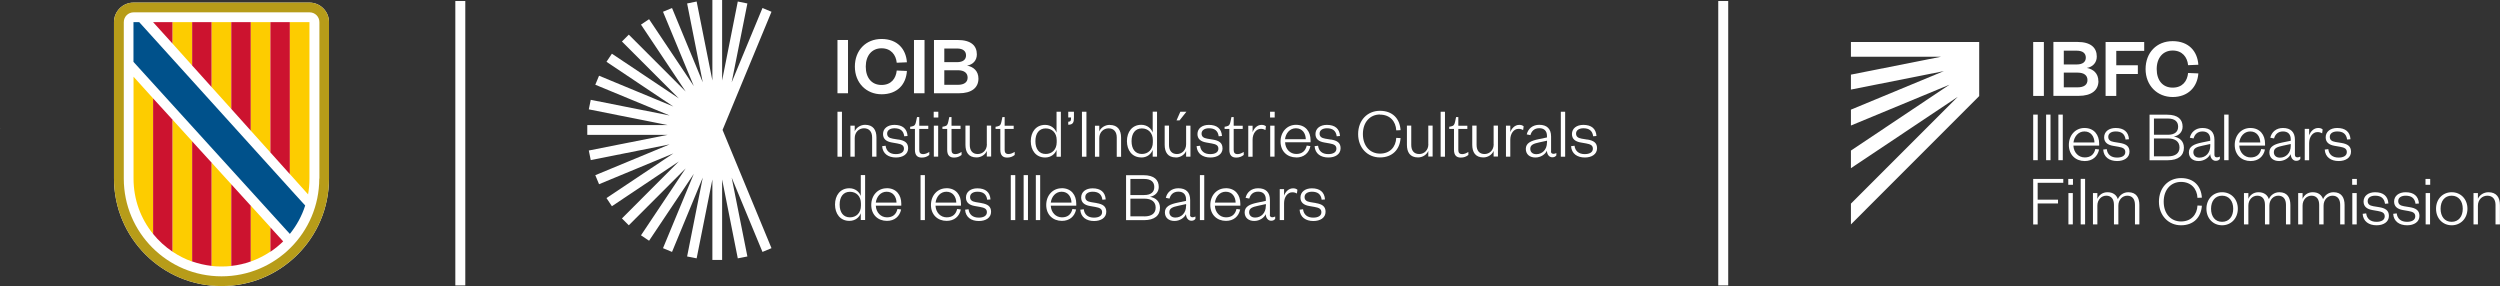
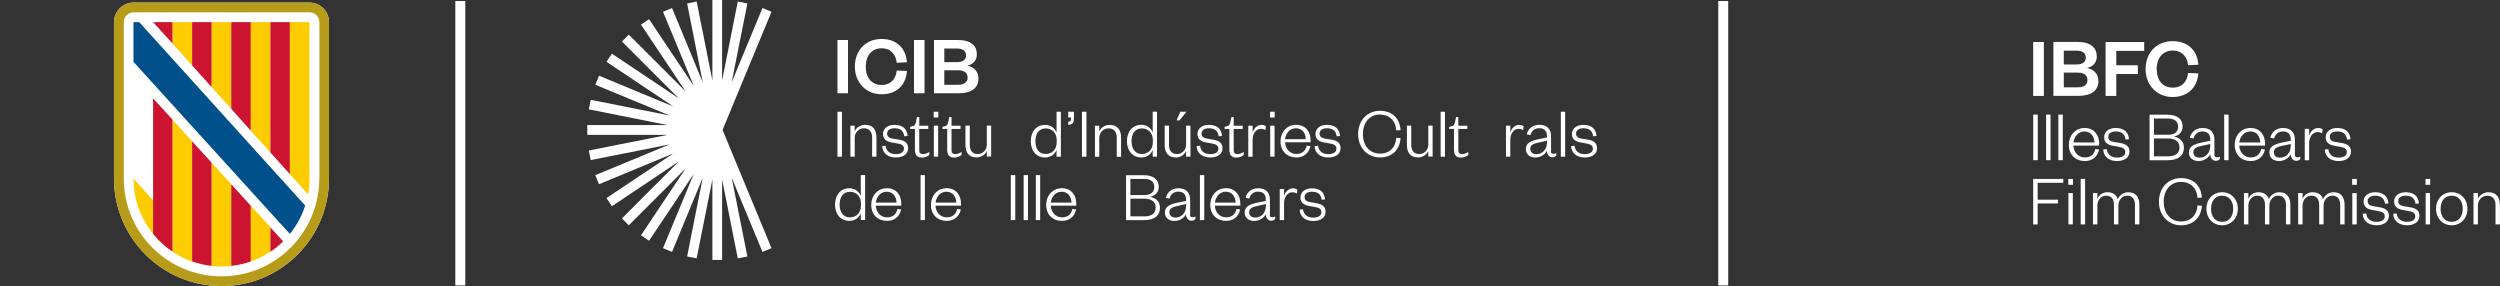
<svg xmlns="http://www.w3.org/2000/svg" id="Capa_2" data-name="Capa 2" viewBox="0 0 346.34 39.63">
  <rect x="0" y="0" width="346.34" height="39.63" fill="#333333" stroke="none" />
  <defs>
    <style>
      .cls-1 {
        fill: #cc132f;
      }

      .cls-2 {
        fill: #00518b;
      }

      .cls-3 {
        fill: #fff;
      }

      .cls-4 {
        fill: #fdcc00;
      }

      .cls-5 {
        fill: #b79c19;
      }
    </style>
  </defs>
  <g id="Capa_1-2" data-name="Capa 1">
    <polygon class="cls-3" points="34.45 16.63 34.5 16.6 34.45 16.55 34.45 16.63" />
    <rect class="cls-3" x="63.08" y=".14" width="1.38" height="39.4" />
    <g>
      <polygon class="cls-3" points="106.88 1.63 105.63 1.11 101.36 11.41 103.54 .48 102.21 .21 100.04 11.15 100.04 0 98.69 0 98.69 11.15 96.51 .21 95.19 .48 97.36 11.41 93.1 1.11 91.85 1.63 96.12 11.93 89.92 2.66 88.8 3.41 94.99 12.68 87.11 4.8 86.16 5.75 94.04 13.63 84.77 7.44 84.02 8.56 93.29 14.76 82.99 10.49 82.47 11.74 92.77 16 81.84 13.83 81.57 15.15 92.51 17.33 81.36 17.33 81.36 18.68 92.51 18.68 81.57 20.85 81.84 22.18 92.77 20 82.47 24.27 82.99 25.52 93.29 21.25 84.02 27.44 84.77 28.57 94.04 22.37 86.16 30.26 87.11 31.21 94.99 23.33 88.8 32.6 89.92 33.35 96.12 24.08 91.85 34.38 93.1 34.9 97.36 24.6 95.19 35.53 96.51 35.79 98.69 24.86 98.69 36.01 100.04 36.01 100.04 24.86 102.21 35.79 103.54 35.53 101.36 24.6 105.63 34.9 106.88 34.38 100.1 18 106.88 1.63" />
      <g>
        <path class="cls-3" d="M147.08,26.08c-1.22,0-2.14.97-2.14,2.32s.93,2.2,2.17,2.2c1.05,0,1.76-.6,1.97-1.58l-.51-.07c-.18.76-.66,1.16-1.45,1.16-.85,0-1.51-.67-1.55-1.62h3.53v-.28c0-1.17-.67-2.14-2.02-2.14ZM145.57,28.07c.1-.8.65-1.51,1.5-1.51.91,0,1.35.72,1.37,1.51h-2.88Z" />
        <rect class="cls-3" x="143.5" y="24.26" width=".6" height="6.23" />
-         <path class="cls-3" d="M151.92,28.13l-.79-.13c-.53-.09-.78-.3-.78-.71,0-.45.41-.73,1.02-.73.79,0,1.25.34,1.35,1.11l.46-.04c-.07-1.02-.71-1.54-1.82-1.54-.94,0-1.58.5-1.58,1.28,0,.69.46,1.04,1.22,1.17l.74.13c.6.11.94.26.94.73,0,.5-.46.75-1.13.75-.82,0-1.32-.42-1.41-1.16l-.48.06c.07,1.06.87,1.57,1.91,1.57.94,0,1.69-.44,1.69-1.28,0-.76-.49-1.06-1.33-1.2Z" />
        <rect class="cls-3" x="141.81" y="24.26" width=".6" height="6.23" />
        <path class="cls-3" d="M182.3,28.13l-.79-.13c-.53-.09-.78-.3-.78-.71,0-.45.41-.73,1.02-.73.79,0,1.25.34,1.35,1.11l.46-.04c-.07-1.02-.71-1.54-1.82-1.54-.94,0-1.58.5-1.58,1.28,0,.69.46,1.04,1.22,1.17l.74.13c.6.11.94.26.94.73,0,.5-.46.75-1.13.75-.82,0-1.32-.42-1.41-1.16l-.48.06c.07,1.06.87,1.57,1.91,1.57.94,0,1.69-.44,1.69-1.28,0-.76-.49-1.06-1.33-1.2Z" />
        <rect class="cls-3" x="140.03" y="24.26" width=".62" height="6.23" />
        <rect class="cls-3" x="127.53" y="24.26" width=".6" height="6.23" />
        <path class="cls-3" d="M131.11,26.08c-1.22,0-2.14.97-2.14,2.32s.93,2.2,2.17,2.2c1.05,0,1.76-.6,1.97-1.58l-.51-.07c-.18.76-.66,1.16-1.45,1.16-.85,0-1.51-.67-1.55-1.62h3.53v-.28c0-1.17-.67-2.14-2.02-2.14ZM129.61,28.07c.1-.8.65-1.51,1.5-1.51.91,0,1.35.72,1.37,1.51h-2.88Z" />
        <path class="cls-3" d="M119.25,27.15c-.19-.54-.75-1.07-1.58-1.07-1.28,0-1.99,1-1.99,2.26s.71,2.26,1.99,2.26c.83,0,1.39-.51,1.58-1.06v.94h.6v-6.23h-.6v2.89ZM119.27,28.49c0,1.03-.67,1.62-1.52,1.62-.91,0-1.43-.68-1.43-1.77s.52-1.77,1.43-1.77c.85,0,1.52.59,1.52,1.62v.3Z" />
-         <path class="cls-3" d="M135.96,28.13l-.79-.13c-.53-.09-.78-.3-.78-.71,0-.45.41-.73,1.02-.73.79,0,1.25.34,1.35,1.11l.46-.04c-.07-1.02-.71-1.54-1.82-1.54-.94,0-1.58.5-1.58,1.28,0,.69.46,1.04,1.22,1.17l.74.13c.6.11.94.26.94.73,0,.5-.46.75-1.13.75-.82,0-1.32-.42-1.41-1.16l-.48.06c.07,1.06.87,1.57,1.91,1.57.94,0,1.69-.44,1.69-1.28,0-.76-.49-1.06-1.33-1.2Z" />
        <path class="cls-3" d="M122.84,26.08c-1.22,0-2.14.97-2.14,2.32s.93,2.2,2.17,2.2c1.05,0,1.76-.6,1.97-1.58l-.51-.07c-.18.76-.66,1.16-1.45,1.16-.85,0-1.51-.67-1.55-1.62h3.53v-.28c0-1.17-.67-2.14-2.02-2.14ZM121.33,28.07c.1-.8.65-1.51,1.5-1.51.91,0,1.35.72,1.37,1.51h-2.88Z" />
        <path class="cls-3" d="M169.81,26.08c-1.22,0-2.14.97-2.14,2.32s.93,2.2,2.17,2.2c1.05,0,1.76-.6,1.97-1.58l-.51-.07c-.18.76-.66,1.16-1.45,1.16-.85,0-1.51-.67-1.55-1.62h3.53v-.28c0-1.17-.67-2.14-2.02-2.14ZM168.31,28.07c.1-.8.65-1.51,1.5-1.51.91,0,1.35.72,1.37,1.51h-2.88Z" />
        <path class="cls-3" d="M164.88,29.77v-2.07c0-1.06-.57-1.62-1.64-1.62-.93,0-1.56.56-1.73,1.33l.51.1c.15-.55.53-.96,1.23-.96s1.06.41,1.06,1.06v.22l-1.15.24c-1.07.22-1.78.54-1.78,1.35,0,.74.53,1.19,1.33,1.19.73,0,1.36-.43,1.59-.94.02.54.33.91.75.91.3,0,.43-.11.56-.26v-.33c-.12.07-.29.11-.39.11-.22,0-.36-.11-.36-.34ZM164.31,28.54c0,.96-.64,1.6-1.48,1.6-.56,0-.83-.34-.83-.74,0-.57.48-.73,1.27-.9l1.05-.23v.27Z" />
        <rect class="cls-3" x="166.23" y="24.26" width=".6" height="6.23" />
        <path class="cls-3" d="M177.89,27.1v-.9h-.6v4.29h.6v-2.35c0-.86.5-1.5,1.13-1.5.26,0,.41.04.65.17l.07-.52c-.16-.14-.35-.2-.61-.2-.63,0-1.07.52-1.24,1.02Z" />
        <path class="cls-3" d="M175.93,29.77v-2.07c0-1.06-.57-1.62-1.64-1.62-.93,0-1.56.56-1.73,1.33l.51.1c.15-.55.53-.96,1.23-.96s1.06.41,1.06,1.06v.22l-1.15.24c-1.07.22-1.78.54-1.78,1.35,0,.74.53,1.19,1.33,1.19.73,0,1.36-.43,1.59-.94.02.54.33.91.75.91.3,0,.44-.11.56-.26v-.33c-.12.07-.29.11-.39.11-.22,0-.36-.11-.36-.34ZM175.36,28.54c0,.96-.64,1.6-1.48,1.6-.56,0-.83-.34-.83-.74,0-.57.48-.73,1.27-.9l1.05-.23v.27Z" />
        <path class="cls-3" d="M159.33,27.26c.67-.12,1.2-.62,1.2-1.35,0-.97-.6-1.64-2.13-1.64h-2.4v6.23h2.48c1.45,0,2.22-.63,2.22-1.71,0-.89-.59-1.39-1.37-1.52ZM156.6,24.79h1.9c.99,0,1.41.44,1.41,1.12s-.43,1.11-1.41,1.11h-1.9v-2.22ZM158.53,29.97h-1.93v-2.45h1.93c1.02,0,1.57.45,1.57,1.24s-.55,1.22-1.57,1.22Z" />
        <rect class="cls-3" x="149.89" y="15.48" width=".62" height="6.23" />
        <path class="cls-3" d="M120.82,21.7h.6v-2.66c0-1.03-.46-1.75-1.57-1.75-.64,0-1.24.39-1.44.91v-.79h-.6v4.29h.6v-2.57c0-.83.6-1.36,1.28-1.36.73,0,1.13.49,1.13,1.26v2.68Z" />
        <path class="cls-3" d="M148.78,16.28v-.8h-.79v.79h.39c0,.44-.04.57-.39.6v.41c.71,0,.79-.39.79-1Z" />
        <rect class="cls-3" x="175.97" y="17.41" width=".6" height="4.29" />
        <path class="cls-3" d="M173.53,19.35c0-.86.5-1.5,1.13-1.5.26,0,.41.04.65.17l.07-.52c-.16-.14-.35-.2-.61-.2-.63,0-1.07.52-1.24,1.02v-.9h-.6v4.29h.6v-2.35Z" />
        <rect class="cls-3" x="116.02" y="15.48" width=".62" height="6.23" />
        <rect class="cls-3" x="129.37" y="17.41" width=".6" height="4.29" />
        <polygon class="cls-3" points="164.36 15.48 163.52 15.48 162.99 16.68 163.41 16.68 164.36 15.48" />
        <rect class="cls-3" x="129.35" y="15.48" width=".64" height=".8" />
        <path class="cls-3" d="M179.57,21.82c1.05,0,1.76-.6,1.97-1.58l-.51-.07c-.18.76-.66,1.16-1.45,1.16-.85,0-1.51-.67-1.55-1.62h3.53v-.28c0-1.17-.67-2.14-2.02-2.14-1.22,0-2.14.97-2.14,2.32s.93,2.2,2.17,2.2ZM179.53,17.77c.91,0,1.35.72,1.37,1.51h-2.88c.1-.8.65-1.51,1.5-1.51Z" />
        <path class="cls-3" d="M158.11,21.82c.83,0,1.39-.51,1.58-1.06v.94h.6v-6.23h-.6v2.89c-.19-.54-.75-1.07-1.58-1.07-1.28,0-1.99,1-1.99,2.26s.71,2.26,1.99,2.26ZM158.19,17.79c.85,0,1.52.59,1.52,1.62v.3c0,1.03-.67,1.62-1.52,1.62-.91,0-1.43-.68-1.43-1.77s.52-1.77,1.43-1.77Z" />
        <rect class="cls-3" x="175.95" y="15.48" width=".64" height=".8" />
        <path class="cls-3" d="M153.73,17.3c-.64,0-1.24.39-1.44.91v-.79h-.6v4.29h.6v-2.57c0-.83.6-1.36,1.29-1.36.73,0,1.13.49,1.13,1.26v2.68h.6v-2.66c0-1.03-.46-1.75-1.57-1.75Z" />
        <path class="cls-3" d="M202.03,20.77v-2.91h1.25v-.44h-1.25v-1.2h-.31l-.13.61c-.09.42-.17.6-.56.68l-.26.05v.3h.66v2.9c0,.78.37,1.07.94,1.07.43,0,.74-.12,1.05-.36v-.42c-.25.15-.54.3-.84.3-.4,0-.55-.19-.55-.57Z" />
        <rect class="cls-3" x="199.58" y="15.48" width=".6" height="6.23" />
        <path class="cls-3" d="M197.88,19.98c0,.83-.58,1.36-1.27,1.36-.73,0-1.1-.49-1.1-1.26v-2.68h-.6v2.66c0,1.03.43,1.75,1.54,1.75.64,0,1.22-.39,1.42-.91v.79h.6v-4.29h-.6v2.57Z" />
        <path class="cls-3" d="M191.18,15.88c1.37,0,2.19.92,2.25,2.18l.6-.03c-.11-1.61-1.12-2.68-2.86-2.68s-3.02,1.31-3.02,3.23,1.32,3.23,3.02,3.23,2.75-1.07,2.86-2.68l-.6-.03c-.06,1.27-.88,2.18-2.25,2.18s-2.37-1.04-2.37-2.71,1.01-2.71,2.37-2.71Z" />
        <path class="cls-3" d="M184.38,19.34l-.79-.13c-.53-.09-.78-.3-.78-.71,0-.45.41-.73,1.02-.73.79,0,1.25.34,1.35,1.11l.46-.04c-.07-1.02-.71-1.54-1.82-1.54-.94,0-1.58.5-1.58,1.27,0,.69.46,1.04,1.22,1.17l.74.13c.6.11.94.26.94.73,0,.5-.46.75-1.13.75-.82,0-1.32-.42-1.41-1.16l-.48.06c.07,1.06.87,1.57,1.91,1.57.94,0,1.69-.44,1.69-1.29,0-.76-.49-1.06-1.33-1.2Z" />
        <path class="cls-3" d="M219.91,19.34l-.79-.13c-.53-.09-.78-.3-.78-.71,0-.45.41-.73,1.02-.73.79,0,1.25.34,1.35,1.11l.46-.04c-.07-1.02-.71-1.54-1.82-1.54-.94,0-1.58.5-1.58,1.27,0,.69.46,1.04,1.22,1.17l.74.13c.6.11.94.26.94.73,0,.5-.46.75-1.13.75-.82,0-1.32-.42-1.41-1.16l-.48.06c.07,1.06.87,1.57,1.91,1.57.94,0,1.69-.44,1.69-1.29,0-.76-.49-1.06-1.33-1.2Z" />
        <path class="cls-3" d="M124.47,19.34l-.79-.13c-.53-.09-.78-.3-.78-.71,0-.45.41-.73,1.02-.73.79,0,1.25.34,1.35,1.11l.46-.04c-.07-1.02-.71-1.54-1.82-1.54-.94,0-1.58.5-1.58,1.27,0,.69.46,1.04,1.22,1.17l.74.13c.6.11.94.26.94.73,0,.5-.46.75-1.13.75-.82,0-1.32-.42-1.41-1.16l-.48.06c.07,1.06.87,1.57,1.91,1.57.94,0,1.69-.44,1.69-1.29,0-.76-.49-1.06-1.33-1.2Z" />
        <path class="cls-3" d="M170.91,20.77v-2.91h1.25v-.44h-1.25v-1.2h-.31l-.13.61c-.09.42-.17.6-.56.68l-.26.05v.3h.66v2.9c0,.78.37,1.07.94,1.07.43,0,.74-.12,1.05-.36v-.42c-.25.15-.54.3-.84.3-.4,0-.55-.19-.55-.57Z" />
        <path class="cls-3" d="M214.88,20.98v-2.07c0-1.06-.57-1.62-1.64-1.62-.93,0-1.56.56-1.73,1.33l.51.1c.15-.55.53-.96,1.23-.96s1.06.41,1.06,1.06v.22l-1.15.24c-1.07.22-1.78.54-1.78,1.35,0,.74.53,1.19,1.33,1.19.73,0,1.36-.43,1.59-.94.02.54.33.91.75.91.3,0,.43-.11.56-.26v-.33c-.12.07-.29.11-.39.11-.22,0-.36-.11-.36-.34ZM214.31,19.76c0,.96-.64,1.6-1.48,1.6-.56,0-.83-.34-.83-.74,0-.57.48-.73,1.27-.9l1.05-.23v.27Z" />
        <path class="cls-3" d="M209.23,18.31v-.9h-.6v4.29h.6v-2.35c0-.86.5-1.5,1.13-1.5.26,0,.41.04.65.17l.07-.52c-.16-.14-.35-.2-.61-.2-.63,0-1.07.52-1.24,1.02Z" />
-         <path class="cls-3" d="M206.93,19.98c0,.83-.58,1.36-1.27,1.36-.73,0-1.1-.49-1.1-1.26v-2.68h-.6v2.66c0,1.03.44,1.75,1.54,1.75.64,0,1.22-.39,1.42-.91v.79h.6v-4.29h-.6v2.57Z" />
        <rect class="cls-3" x="216.23" y="15.48" width=".6" height="6.23" />
        <path class="cls-3" d="M169.36,20.54c0-.76-.49-1.06-1.33-1.2l-.79-.13c-.53-.09-.78-.3-.78-.71,0-.45.41-.73,1.02-.73.79,0,1.25.34,1.35,1.11l.46-.04c-.07-1.02-.71-1.54-1.82-1.54-.94,0-1.58.5-1.58,1.27,0,.69.46,1.04,1.22,1.17l.74.13c.6.11.94.26.94.73,0,.5-.46.75-1.13.75-.82,0-1.32-.42-1.41-1.16l-.48.06c.07,1.06.87,1.57,1.91,1.57.94,0,1.69-.44,1.69-1.29Z" />
        <path class="cls-3" d="M131.82,20.77v-2.91h1.25v-.44h-1.25v-1.2h-.31l-.13.61c-.09.42-.17.6-.56.68l-.26.05v.3h.66v2.9c0,.78.37,1.07.94,1.07.43,0,.74-.12,1.05-.36v-.42c-.25.15-.54.3-.84.3-.4,0-.55-.19-.55-.57Z" />
-         <path class="cls-3" d="M140.57,21.04c-.25.15-.54.3-.84.3-.4,0-.55-.19-.55-.57v-2.91h1.25v-.44h-1.25v-1.2h-.31l-.13.61c-.09.42-.17.6-.56.68l-.26.05v.3h.66v2.9c0,.78.37,1.07.94,1.07.43,0,.74-.12,1.05-.36v-.42Z" />
        <path class="cls-3" d="M136.72,19.98c0,.83-.58,1.36-1.27,1.36-.73,0-1.1-.49-1.1-1.26v-2.68h-.6v2.66c0,1.03.43,1.75,1.54,1.75.64,0,1.22-.39,1.42-.91v.79h.6v-4.29h-.6v2.57Z" />
        <path class="cls-3" d="M146.37,20.77v.94h.6v-6.23h-.6v2.89c-.19-.54-.75-1.07-1.58-1.07-1.28,0-1.99,1-1.99,2.26s.71,2.26,1.99,2.26c.83,0,1.39-.51,1.58-1.06ZM144.87,21.33c-.91,0-1.43-.68-1.43-1.77s.52-1.77,1.43-1.77c.85,0,1.52.59,1.52,1.62v.3c0,1.03-.67,1.62-1.52,1.62Z" />
        <path class="cls-3" d="M127.35,20.77v-2.91h1.25v-.44h-1.25v-1.2h-.31l-.13.61c-.09.42-.17.6-.56.68l-.26.05v.3h.66v2.9c0,.78.37,1.07.94,1.07.44,0,.74-.12,1.05-.36v-.42c-.25.15-.54.3-.84.3-.4,0-.55-.19-.55-.57Z" />
        <path class="cls-3" d="M162.9,21.82c.64,0,1.22-.39,1.42-.91v.79h.6v-4.29h-.6v2.57c0,.83-.58,1.36-1.27,1.36-.73,0-1.1-.49-1.1-1.26v-2.68h-.6v2.66c0,1.03.44,1.75,1.54,1.75Z" />
        <path class="cls-3" d="M122.13,13.06c2.18,0,3.39-1.36,3.51-3.23l-1.41-.06c-.11,1.1-.76,2-2.11,2s-2.18-.98-2.18-2.54.87-2.54,2.18-2.54,2,.9,2.11,2l1.41-.06c-.13-1.86-1.34-3.23-3.51-3.23s-3.7,1.56-3.7,3.83,1.6,3.83,3.7,3.83Z" />
        <rect class="cls-3" x="116.02" y="5.54" width="1.46" height="7.38" />
        <path class="cls-3" d="M135.55,10.89c0-1.05-.69-1.64-1.58-1.8.8-.13,1.36-.71,1.36-1.55,0-1.21-.8-2-2.66-2h-3.28v7.38h3.47c1.72,0,2.69-.75,2.69-2.03ZM130.82,6.72h1.76c.88,0,1.25.4,1.25.95s-.37.94-1.25.94h-1.76v-1.89ZM130.82,11.74v-2.01h1.87c.91,0,1.36.4,1.36,1.02s-.45,1-1.36,1h-1.87Z" />
        <rect class="cls-3" x="126.62" y="5.54" width="1.46" height="7.38" />
      </g>
    </g>
    <rect class="cls-3" x="238.04" y=".14" width="1.38" height="39.4" />
    <g>
      <path class="cls-3" d="M343.28,28.49c0-.84.61-1.38,1.3-1.38.74,0,1.14.5,1.14,1.27v2.71h.61v-2.69c0-1.04-.47-1.77-1.59-1.77-.65,0-1.25.39-1.46.92v-.8h-.61v4.34h.61v-2.6ZM341.83,28.92c0-1.35-.94-2.29-2.18-2.29s-2.17.94-2.17,2.29.94,2.29,2.17,2.29,2.18-.94,2.18-2.29M338.11,28.92c0-1.06.56-1.81,1.53-1.81s1.54.75,1.54,1.81-.56,1.81-1.54,1.81-1.53-.75-1.53-1.81M336.02,25.6h.65v-.81h-.65v.81ZM336.04,31.09h.61v-4.34h-.61v4.34ZM331.54,29.62c.07,1.07.88,1.59,1.93,1.59.95,0,1.71-.45,1.71-1.3,0-.77-.5-1.07-1.35-1.21l-.8-.13c-.54-.09-.79-.3-.79-.72,0-.46.41-.74,1.03-.74.8,0,1.26.34,1.37,1.12l.47-.04c-.07-1.03-.72-1.56-1.84-1.56-.95,0-1.6.51-1.6,1.29,0,.7.47,1.05,1.23,1.18l.75.13c.61.11.95.26.95.74,0,.51-.47.76-1.14.76-.83,0-1.34-.42-1.43-1.17l-.49.06ZM327.31,29.62c.07,1.07.88,1.59,1.93,1.59.95,0,1.71-.45,1.71-1.3,0-.77-.5-1.07-1.35-1.21l-.8-.13c-.54-.09-.79-.3-.79-.72,0-.46.41-.74,1.03-.74.8,0,1.26.34,1.37,1.12l.47-.04c-.07-1.03-.72-1.56-1.84-1.56-.95,0-1.6.51-1.6,1.29,0,.7.47,1.05,1.23,1.18l.75.13c.61.11.95.26.95.74,0,.51-.47.76-1.14.76-.83,0-1.34-.42-1.43-1.17l-.49.06ZM325.86,25.6h.65v-.81h-.65v.81ZM325.88,31.09h.61v-4.34h-.61v4.34ZM321.83,27.59c-.19-.58-.67-.96-1.44-.96-.67,0-1.19.39-1.4.92v-.8h-.61v4.34h.61v-2.6c0-.84.58-1.38,1.23-1.38.72,0,1.07.5,1.07,1.27v2.71h.61v-2.6c0-.84.58-1.38,1.23-1.38.72,0,1.07.5,1.07,1.27v2.71h.61v-2.69c0-1-.41-1.77-1.53-1.77-.68,0-1.22.41-1.45.96M314.32,27.59c-.19-.58-.67-.96-1.44-.96-.67,0-1.19.39-1.4.92v-.8h-.61v4.34h.61v-2.6c0-.84.58-1.38,1.23-1.38.72,0,1.07.5,1.07,1.27v2.71h.61v-2.6c0-.84.58-1.38,1.23-1.38.72,0,1.07.5,1.07,1.27v2.71h.61v-2.69c0-1-.41-1.77-1.53-1.77-.68,0-1.22.41-1.45.96M310.02,28.92c0-1.35-.94-2.29-2.18-2.29s-2.17.94-2.17,2.29.94,2.29,2.17,2.29,2.18-.94,2.18-2.29M306.31,28.92c0-1.06.56-1.81,1.53-1.81s1.54.75,1.54,1.81-.56,1.81-1.54,1.81-1.53-.75-1.53-1.81M299.09,27.94c0,1.94,1.34,3.27,3.06,3.27s2.78-1.08,2.89-2.71l-.61-.03c-.06,1.28-.89,2.21-2.28,2.21s-2.4-1.05-2.4-2.74,1.02-2.74,2.4-2.74,2.22.93,2.28,2.21l.61-.03c-.11-1.63-1.13-2.71-2.89-2.71s-3.06,1.33-3.06,3.27M293.4,27.59c-.19-.58-.67-.96-1.44-.96-.67,0-1.19.39-1.4.92v-.8h-.61v4.34h.61v-2.6c0-.84.58-1.38,1.23-1.38.72,0,1.07.5,1.07,1.27v2.71h.61v-2.6c0-.84.58-1.38,1.23-1.38.72,0,1.07.5,1.07,1.27v2.71h.61v-2.69c0-1-.41-1.77-1.53-1.77-.68,0-1.22.41-1.45.96M288.25,31.09h.61v-6.31h-.61v6.31ZM286.53,25.6h.65v-.81h-.65v.81ZM286.55,31.09h.61v-4.34h-.61v4.34ZM282.29,31.09v-2.9h2.82v-.53h-2.82v-2.34h3.55v-.53h-4.17v6.31h.62Z" />
      <path class="cls-3" d="M322.06,20.72c.07,1.07.88,1.59,1.93,1.59.95,0,1.71-.45,1.71-1.3,0-.77-.5-1.07-1.35-1.21l-.8-.13c-.54-.09-.79-.3-.79-.72,0-.46.41-.74,1.03-.74.8,0,1.26.34,1.37,1.12l.47-.04c-.07-1.03-.72-1.56-1.84-1.56-.95,0-1.6.51-1.6,1.29,0,.7.47,1.05,1.23,1.18l.75.13c.61.11.95.26.95.74,0,.51-.47.76-1.14.76-.83,0-1.34-.42-1.43-1.17l-.49.06ZM321.77,17.93c-.16-.14-.35-.2-.62-.2-.64,0-1.08.53-1.25,1.03v-.91h-.61v4.35h.61v-2.38c0-.87.51-1.52,1.14-1.52.26,0,.41.04.66.17l.07-.53ZM317.93,19.37c0-1.07-.58-1.64-1.66-1.64-.94,0-1.58.57-1.75,1.35l.52.1c.15-.56.54-.97,1.24-.97s1.07.41,1.07,1.07v.22l-1.16.24c-1.08.22-1.8.55-1.8,1.37,0,.75.54,1.2,1.35,1.2.74,0,1.38-.44,1.61-.95.02.55.33.92.76.92.3,0,.44-.11.57-.26v-.33c-.12.07-.29.11-.39.11-.22,0-.36-.11-.36-.34v-2.09ZM317.35,20.22c0,.97-.65,1.62-1.5,1.62-.57,0-.84-.34-.84-.75,0-.58.49-.74,1.28-.91l1.06-.23v.27ZM310.22,19.74c.1-.81.66-1.53,1.52-1.53.92,0,1.37.73,1.39,1.53h-2.91ZM313.26,20.64c-.18.77-.67,1.17-1.47,1.17-.86,0-1.53-.68-1.57-1.64h3.57v-.28c0-1.18-.68-2.16-2.04-2.16-1.23,0-2.16.98-2.16,2.35s.94,2.23,2.2,2.23c1.06,0,1.78-.61,1.99-1.6l-.52-.07ZM308.13,22.19h.61v-6.31h-.61v6.31ZM306.78,19.37c0-1.07-.58-1.64-1.66-1.64-.94,0-1.58.57-1.75,1.35l.52.1c.15-.56.54-.97,1.24-.97s1.07.41,1.07,1.07v.22l-1.16.24c-1.08.22-1.8.55-1.8,1.37,0,.75.54,1.2,1.35,1.2.74,0,1.38-.44,1.61-.95.02.55.33.92.76.92.3,0,.44-.11.57-.26v-.33c-.12.07-.29.11-.39.11-.22,0-.36-.11-.36-.34v-2.09ZM306.2,20.22c0,.97-.65,1.62-1.5,1.62-.57,0-.84-.34-.84-.75,0-.58.49-.74,1.28-.91l1.06-.23v.27ZM298.4,16.42h1.92c1,0,1.43.45,1.43,1.13s-.43,1.12-1.43,1.12h-1.92v-2.25ZM300.35,19.18c1.03,0,1.59.46,1.59,1.25s-.56,1.23-1.59,1.23h-1.95v-2.48h1.95ZM302.55,20.46c0-.9-.6-1.41-1.39-1.54.68-.12,1.21-.63,1.21-1.37,0-.98-.61-1.66-2.15-1.66h-2.43v6.31h2.51c1.47,0,2.25-.64,2.25-1.73M291.37,20.72c.07,1.07.88,1.59,1.93,1.59.95,0,1.71-.45,1.71-1.3,0-.77-.5-1.07-1.35-1.21l-.8-.13c-.54-.09-.79-.3-.79-.72,0-.46.41-.74,1.03-.74.8,0,1.26.34,1.37,1.12l.47-.04c-.07-1.03-.72-1.56-1.84-1.56-.95,0-1.6.51-1.6,1.29,0,.7.47,1.05,1.23,1.18l.75.13c.61.11.95.26.95.74,0,.51-.47.76-1.14.76-.83,0-1.34-.42-1.43-1.17l-.49.06ZM287.25,19.74c.1-.81.66-1.53,1.52-1.53.92,0,1.37.73,1.39,1.53h-2.91ZM290.28,20.64c-.18.77-.67,1.17-1.47,1.17-.86,0-1.53-.68-1.57-1.64h3.57v-.28c0-1.18-.68-2.16-2.04-2.16-1.23,0-2.16.98-2.16,2.35s.94,2.23,2.2,2.23c1.06,0,1.78-.61,1.99-1.6l-.52-.07ZM285.16,22.19h.61v-6.31h-.61v6.31ZM283.46,22.19h.61v-6.31h-.61v6.31ZM281.67,22.19h.63v-6.31h-.63v6.31Z" />
      <path class="cls-3" d="M297.24,9.56c0,2.3,1.63,3.88,3.75,3.88s3.43-1.38,3.56-3.27l-1.42-.06c-.11,1.12-.77,2.03-2.14,2.03s-2.21-1-2.21-2.57.88-2.57,2.21-2.57,2.03.91,2.14,2.03l1.42-.06c-.13-1.89-1.35-3.27-3.56-3.27s-3.75,1.58-3.75,3.88M293.18,13.29v-3.04h2.99v-1.21h-2.99v-1.99h3.87v-1.23h-5.35v7.47h1.48ZM285.91,7.02h1.78c.89,0,1.27.4,1.27.96s-.38.95-1.27.95h-1.78v-1.91ZM287.81,10.06c.93,0,1.38.4,1.38,1.03s-.45,1.01-1.38,1.01h-1.9v-2.04h1.9ZM290.7,11.24c0-1.07-.7-1.66-1.6-1.83.81-.13,1.38-.72,1.38-1.57,0-1.22-.81-2.03-2.69-2.03h-3.32v7.47h3.51c1.74,0,2.73-.76,2.73-2.05M281.67,13.29h1.48v-7.47h-1.48v7.47Z" />
-       <polygon class="cls-3" points="274.19 5.82 256.42 5.82 256.42 7.86 268.91 7.86 256.42 10.34 256.42 12.41 269.3 9.85 256.42 15.19 256.42 17.39 270.08 11.73 256.42 20.86 256.42 23.3 271.21 13.42 256.42 28.21 256.42 31.09 274.19 13.31 274.19 5.82" />
    </g>
    <polygon class="cls-3" points="0 17.81 .03 17.79 0 17.76 0 17.81" />
    <g>
      <polygon class="cls-3" points="34.75 17.59 34.78 17.57 34.75 17.53 34.75 17.59" />
      <path class="cls-3" d="M42.87.36h-24.37c-1.5,0-2.71,1.21-2.71,2.71v21.66c0,8.23,6.67,14.9,14.9,14.9s14.89-6.67,14.89-14.9V3.07c0-1.5-1.22-2.71-2.71-2.71" />
      <path class="cls-5" d="M42.87.36h-24.37c-1.5,0-2.71,1.21-2.71,2.71v21.66c0,8.23,6.67,14.9,14.89,14.9s14.9-6.67,14.9-14.9V3.07c0-1.5-1.22-2.71-2.71-2.71M44.23,24.74c0,7.48-6.06,13.54-13.54,13.54s-13.54-6.06-13.54-13.54V3.07c0-.75.6-1.36,1.36-1.36h24.38c.75,0,1.36.6,1.36,1.36v21.67h0Z" />
      <polygon class="cls-1" points="23.92 3.07 21.21 3.07 23.92 6.06 23.92 3.07" />
      <polygon class="cls-4" points="23.92 5.77 23.92 3.07 26.62 3.07 26.62 9.07 23.92 6.06 23.92 5.77" />
      <polygon class="cls-1" points="26.62 3.07 29.33 3.07 29.33 12.08 26.62 9.07 26.62 3.07" />
      <polygon class="cls-4" points="29.33 3.07 32.04 3.07 32.04 15.09 29.33 12.08 29.33 3.07" />
      <polygon class="cls-1" points="32.04 3.07 34.75 3.07 34.75 18.11 32.04 15.09 32.04 3.07" />
      <polygon class="cls-4" points="34.75 17.29 34.75 3.07 37.46 3.07 37.46 19.32 37.46 21.12 34.75 18.11 34.75 17.29" />
      <polygon class="cls-1" points="37.46 3.07 40.16 3.07 40.16 24.13 37.46 21.12 37.46 3.07" />
      <path class="cls-4" d="M40.16,24.13V3.07h2.71v21.67c0,.75-.06,1.48-.19,2.19l-2.51-2.8Z" />
-       <path class="cls-4" d="M18.5,24.75c0,2.9,1.01,5.57,2.71,7.66V13.63l-2.71-3v14.12Z" />
+       <path class="cls-4" d="M18.5,24.75c0,2.9,1.01,5.57,2.71,7.66V13.63v14.12Z" />
      <path class="cls-1" d="M21.21,13.63v18.78c.77.95,1.69,1.79,2.71,2.47v-18.28l-2.71-2.97Z" />
      <path class="cls-4" d="M23.92,16.6v18.28c.84.56,1.75,1.02,2.71,1.36v-16.66l-2.71-2.98Z" />
      <path class="cls-1" d="M26.62,36.22c.86.3,1.77.51,2.71.62v-14.29l-2.71-2.97v16.64Z" />
      <path class="cls-4" d="M29.33,34.89v1.96c.44.05.9.07,1.35.07s.91-.02,1.36-.07v-11.32l-2.71-2.98v12.34Z" />
      <path class="cls-1" d="M34.75,28.51l-2.71-2.98v11.31c.94-.1,1.84-.31,2.71-.62v-7.72Z" />
      <path class="cls-4" d="M34.75,36.22c.96-.34,1.87-.8,2.71-1.36v-3.38l-2.71-2.98v7.71Z" />
      <path class="cls-1" d="M37.46,31.49v3.39c.63-.42,1.23-.91,1.77-1.44l-1.77-1.94Z" />
      <path class="cls-2" d="M40.16,32.4c.93-1.16,1.66-2.48,2.12-3.93l-1.43-1.57L19.29,3.07h-.8v5.5s21.11,23.24,21.12,23.24l.54.59h.01Z" />
    </g>
  </g>
</svg>